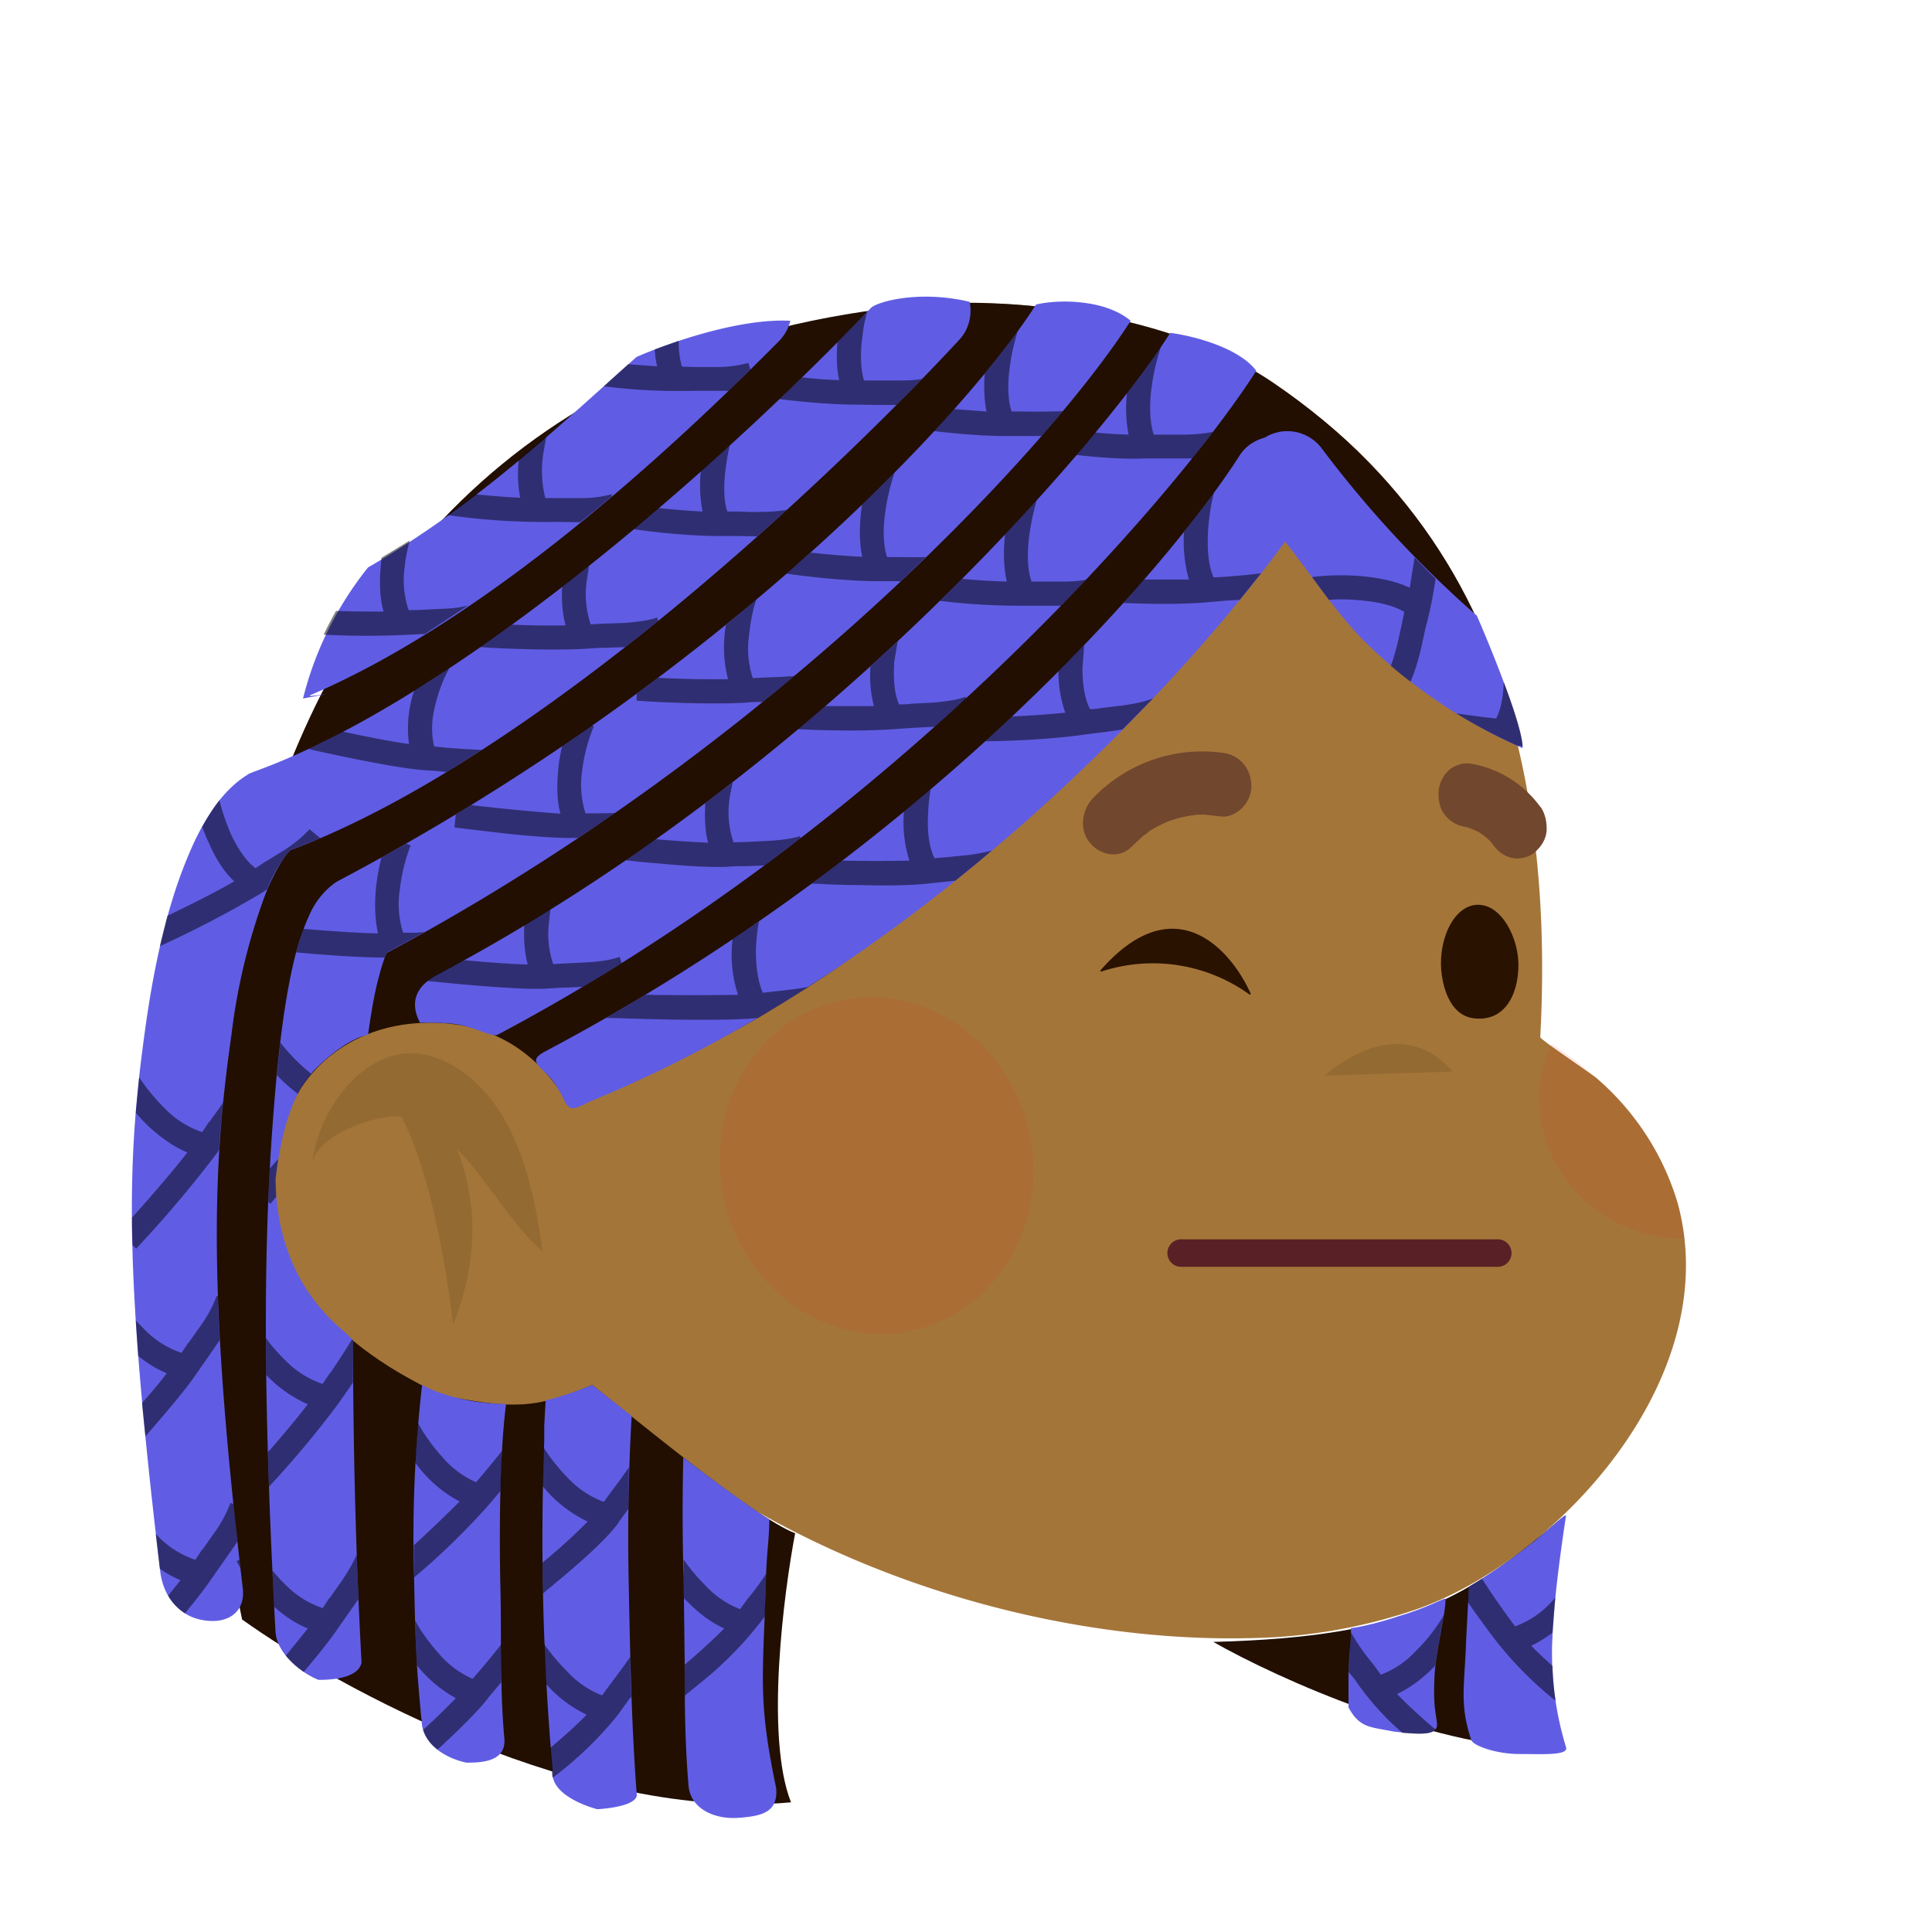
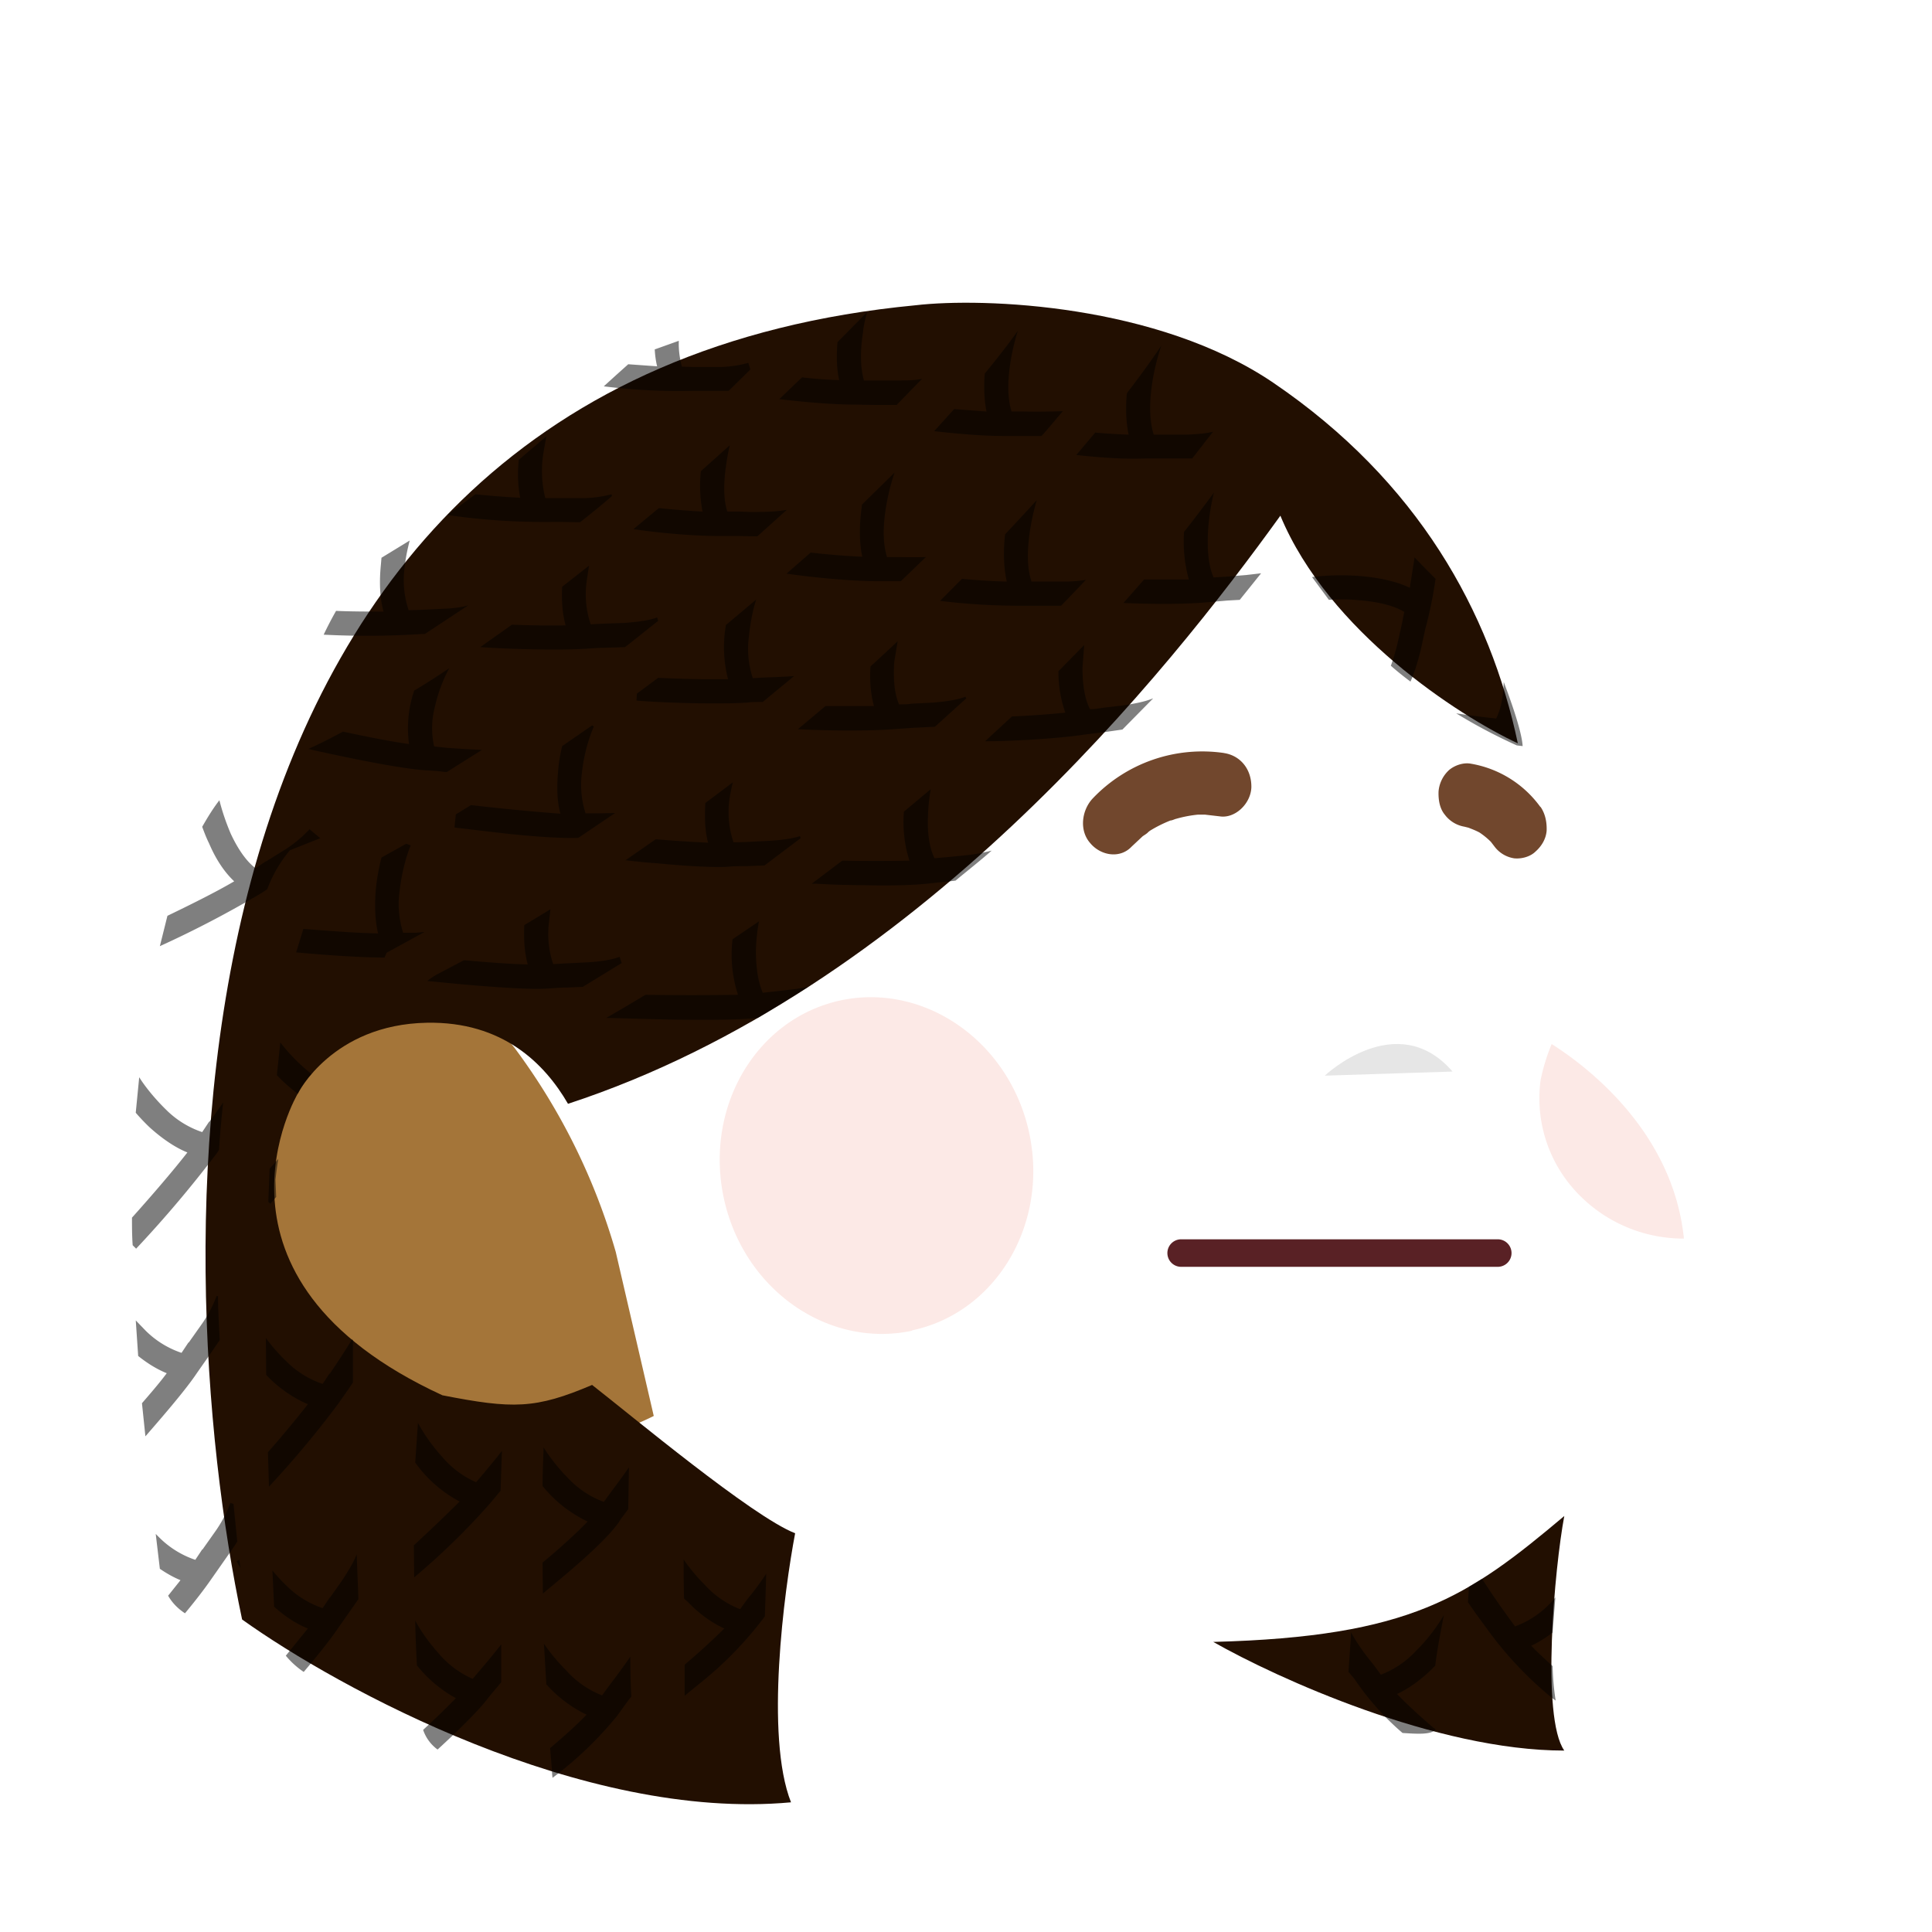
<svg xmlns="http://www.w3.org/2000/svg" viewBox="0 0 480 480" fill="none" shape-rendering="auto">
  <mask id="viewboxMask">
    <rect width="480" height="480" rx="0" ry="0" x="0" y="0" fill="#fff" />
  </mask>
  <g mask="url(#viewboxMask)">
    <g transform="matrix(.858 0 0 .854 52 47)">
-       <path d="M264 38.6s131.4 20.6 121.4 208.1c0 .7 15.2 10.9 16.4 12a77.1 77.1 0 0 1 23.4 36.3c13.9 51.3-35.7 104.2-75.8 118.2a155 155 0 0 1-46.7 8.3c-103.1 3-239.7-62.7-246.7-191a202.7 202.7 0 0 1 15.1-83.9c0 .1 57.4-142.5 192.9-108Z" fill="#a47539" />
      <path d="M388.7 248.7a57 57 0 0 0-3.2 10.5 40 40 0 0 0 8.5 30.4 42.3 42.3 0 0 0 33 15.7c-3.2-31.7-29-50.7-38.3-56.6ZM203.5 332c24.4-5.2 39.6-31 33.9-57.5-5.7-26.5-30.2-43.7-54.6-38.5-24.4 5.3-39.5 31-33.8 57.6 5.7 26.5 30.1 43.7 54.5 38.5Z" fill="#DC2400" style="mix-blend-mode:multiply" opacity=".1" />
      <path opacity=".1" d="M323 257.9s20.9-19.9 37-1.2Z" fill="#000" />
      <path d="M128.7 356.9C59.3 391.7-3.7 304.4 16.5 255.3c12.9-31.4 50.4-33.8 72.1-5.2a185 185 0 0 1 29.1 59.1" fill="#a47539" />
-       <path opacity=".1" d="M71.5 279c9 9 16.1 22.5 25 30-1.7-12.5-4.3-26-10.4-37.3-6.2-11.6-17.5-21-29-20.3-14.2 1-25.9 17.6-27.4 32.6 1-9 19-15 25.9-14.2 10.8 20.4 15 60.6 15 60.6 9-22.7 5.4-40.7 1-51.5Z" fill="#000" />
+       <path opacity=".1" d="M71.5 279Z" fill="#000" />
    </g>
    <g transform="matrix(.855 0 0 .855 19 -17)">
      <path fill-rule="evenodd" clip-rule="evenodd" d="M317 384a4 4 0 0 1 4-4h92a4 4 0 0 1 0 8h-92a4 4 0 0 1-4-4Z" fill="#592125" />
    </g>
    <g transform="matrix(.855 0 0 .855 19 -17)">
-       <path d="M340.9 308.9a48 48 0 0 0-43.1-6.7c-.2 0-.4-.2-.2-.4 21.5-24.5 37.8-6.1 43.6 6.8 0 .2-.2.4-.3.3ZM419 300.3c0 8-3.6 16.5-12.8 15.5-7.8-.8-9.7-11-9.7-16 0-8.7 4.4-17 10.8-17 6.8 0 11.7 9.5 11.7 17.5Z" fill="#2A1200" />
      <path d="M333.5 238.7a43.9 43.9 0 0 0-38.2 13.2c-3.2 3.4-4 9.3-.7 13 3 3.6 8.6 4.6 12 1l3.2-3c.4-.3 1.3-.8 1.6-1.2l.5-.4a37.7 37.7 0 0 1 6-3c.5 0 1.2-.4 1.7-.5a35.6 35.6 0 0 1 6.3-1.2h2l4.3.5c4.4.7 9-3.6 9.2-8.4.1-5.3-3.2-9.3-8-10ZM425.4 254.4a31.4 31.4 0 0 0-20.2-12.6c-2.1-.4-4.6.4-6.3 1.8a9.5 9.5 0 0 0-3.1 6.2c-.1 2.4.3 5 1.8 6.8a9 9 0 0 0 5.7 3.5l1.2.3c1 .4 2.1.8 3.2 1.4 1.2.8 2.3 1.7 3.3 2.7l1 1.3a8.8 8.8 0 0 0 5.8 3.5c2 .2 4.6-.4 6.2-2 1.7-1.5 3-3.6 3.2-6 .1-2.5-.4-5-1.8-7Z" fill="#71472D" />
    </g>
    <g transform="matrix(.855 0 0 .857 18 -15)">
      <path d="M144 337.5C245 304.5 318.5 212 351 167c14 33.6 51.8 58 69 66-8-38-29-76-71-104.5-33.6-22.8-84.2-24.8-104-22.5C19 127.5 27 382 49.3 487c28 20 99 58.6 159.5 53-7.6-19.2-2-61.2 1.2-78-12.4-4.8-47.8-34.3-59-43-16.5 7-23 7-43.5 3-74-34-42-87.5-42-87.5s10-20 37.5-20.5c22-.4 34.2 11.8 41 23.5ZM433.5 525c-6.8-9.6-2.8-53.2 0-68-28 23.5-44.5 35-102 36.5C350 504 396.3 525 433.5 525Z" fill="#220F01" />
-       <path fill-rule="evenodd" clip-rule="evenodd" d="M257.7 116c-18 19.4-49 50-84.4 79-34.5 28.1-74.1 55.6-110 69-1.4 1.4-4 4.9-7.1 12.4a177 177 0 0 0-10 41.1c-5.4 37.7-7 73.8 3.3 160.5.8 6.9-4.5 10.8-12.5 9-6.5-1.5-10.7-7.1-11.5-14-10.5-88-9.9-118.5-4.1-159 2.9-20.3 7-35.7 11.7-47.1 4.4-11 10-19.7 17-24.3l1.2-.8 1.5-.6c32.3-11.6 70-37.3 104.7-65.6 30-24.5 56.7-50.2 74.5-68.8 1.7-1.8 14-5.3 28.7-1.8.8 3.8-.2 8-3 11Zm-52.3.3c-24.6 24.7-80.7 79-136.2 102.7-2.4 1 12.5-1.7-2.2 1a99.2 99.2 0 0 1 18.9-38c31.3-18 54.7-40.3 78-61 8.6-3.8 29.6-11.3 44.7-10.5-.5 2.1-1.6 4.1-3.2 5.8ZM91.3 293.8c113-60.3 193.2-147.3 216.2-183.3-7.6-6.4-21.5-6.2-27.5-4.7-20.5 32-91.6 108.4-202.8 167.1l-.7.4-.7.5a22.7 22.7 0 0 0-7 9.1c-1.5 3.2-2.8 7-4 11.4-2.3 9-4.3 21.6-5.8 38.8-3 34.4-4.4 76 0 157.4.4 6.9 8.5 12.5 12.5 14h.1c2 0 11.4 0 12.4-5-2-37.6-2.4-67.3-2.5-93.5l-2-2c-5.7-4.8-20-17.3-20.5-44.5 2.5-21.2 8-27.9 10.2-30.4l.8-1.1c10-10 15.9-10.5 15.9-10.5 1-7.2 2-12.8 3.2-17 .8-3.2 1.6-5.4 2.2-6.7Zm33 181.6c.2 7.3.2 13.3.2 18.6.1 10.9.2 18.5 1 27.5.6 6.9-7 7-11 7-5-1-12.4-4.6-13-11.5v-.7l-.2-1.4c-1.1-12.3-1.6-17.1-2-39a387 387 0 0 1 2.3-56.9c3.4 2 13 5.5 24.4 5.5-1.7 13.5-2 32.2-1.7 51ZM106.2 300C217.2 241.3 298.4 146.2 319 114c6.2.8 19.8 4.1 25 11-23.1 36.1-106 132-220.5 192.5-.8.4-2.7-.3-5-1.1-2-.7-4.3-1.5-6.5-1.9-4-.7-11-.5-11-.5-3.2-6.1-1-10.8 5.2-14Zm246.1-125.4C323.1 214.7 247 297.5 150 337c-5.5 2.9-5.8 2.3-8-2.3l-1-1.7a20 20 0 0 0-4.1-5c-2.3-2.3-3.6-3.5.3-5.6C247.9 264 318.2 182.2 339 149.8c1.7-2.8 4.4-4.6 7.4-5.4a12.5 12.5 0 0 1 16.7 3.2 319.4 319.4 0 0 0 45 48.4c4.4 10.1 13.3 32 13.3 38.4a152.6 152.6 0 0 1-45.9-30.9c-5.7-5.7-11.1-13-16-19.6-2.6-3.5-5-6.8-7.2-9.4ZM161.6 474.3a607.1 607.1 0 0 1 .9-46.3l-11.5-9a94.2 94.2 0 0 1-13.5 4.5l-.4 7.2v4.4a759.8 759.8 0 0 0 2.4 95.2v1.7c.5 6.9 13 10 13 10s11-.5 11.5-4c-1.4-18-1.9-36.5-2.4-63.8Zm16 .4.3 24c0 13.7.1 24 1.1 36.3.5 6.9 7.6 10 14.5 9.5s11.5-1.6 11-8.5c-4.5-21.7-4.2-29-3.4-48.8l.4-10.2c0-2.9.2-6.6.5-10.3.3-3.2.5-6.3.5-8.7-3.5-2-18-12.5-25-18a679 679 0 0 0 0 32.2l.1 2.5Zm247-10.2c5.2-4.3 9.6-8.6 9.4-7.5l-.6 3.9c-1.2 8.4-3 21.2-3.4 32.3a93 93 0 0 0 4 30.8c.9 2.5-7 2-13.5 2-7 0-13.5-2.5-14-4-3.6-10.6-1.9-16-1.5-29.5l.8-15s10.2-6 18.7-13ZM399 481c0-.5-5 2.5-13.5 5-9 3-14 3.5-14 3.5 0 5.7-.2 3-.7 12.5v10.5c3.3 6 6.2 5.6 13.2 7 7 .7 13 1.5 12.5-2.5s-1.1-5.4-.7-13.7c.4-7.6 3.2-17.6 3.2-22.3Z" fill="#605de4" />
      <path d="m176.2 116.3-7 2.5c.1 1.7.3 3.3.7 4.9l-8.4-.6-3.8 3.4-3.3 3a174.3 174.3 0 0 0 26.2 1.3h10.1a791 791 0 0 0 6.3-6.2l-.6-1.9a34 34 0 0 1-9.8 1.2h-5.9l-3.6-.1c-.6-2.2-1-4.7-.9-7.5ZM156.8 161.3l-.2-.5a34 34 0 0 1-9.7 1.1h-9.5a32.5 32.5 0 0 1-.4-13.9l.7-4-8 6.8c-.4 3.6-.3 7.4.4 11-4.3-.2-9-.6-13-1l-8.2 6a197.7 197.7 0 0 0 32 2l6 .1h.6c3.2-2.5 6.3-5 9.3-7.6ZM115 193c-2 .6-4.7.9-7.7 1l-6 .3-3.6.1a27 27 0 0 1-1.2-12.2c.3-3 .9-5.7 1.5-8l-8.2 5-.2 2.3c-.4 4.2-.4 9 .8 13.3-4.3 0-9.3 0-13.8-.2a107 107 0 0 0-3.6 6.9 249.6 249.6 0 0 0 28.6-.2h.8L115 193ZM99.3 217.7c3.4-2 6.8-4.2 10.2-6.5a43.9 43.9 0 0 0-4.2 11.3 24 24 0 0 0-.2 11.4l3.7.4 6 .4 4.2.2-10.2 6.4h-.6c-2-.3-4-.4-5.8-.5-8.3-.6-24.5-4.1-32.3-5.8l-1.5-.4c3.3-1.5 6.7-3.2 10-5 6.1 1.3 13.4 2.8 19.2 3.6a34.1 34.1 0 0 1 1.5-15.5ZM37.7 257.2c1.6-2.8 3.2-5.4 5-7.7.7 2.8 1.8 6.2 3.3 9.7 2 4.3 4.5 8 7.2 10l3-2h.1l5-3.1a37 37 0 0 0 7.6-6.2l3.1 2.6-8.8 3.5a38 38 0 0 0-6.6 11.3l-1.5 1a307 307 0 0 1-29.7 15.5l2.2-8.8c6-2.9 13.8-6.7 19.4-10-3.2-3-5.6-7-7.3-11-.8-1.6-1.4-3.2-2-4.8ZM18.4 340l1-10.2c1.5 2.4 4.3 6 7.8 9.4a27 27 0 0 0 10.5 6.5l2-3h.1a222.2 222.2 0 0 0 4-5.6c-.5 4.4-.9 9-1.2 13.7l-.4.7a342.3 342.3 0 0 1-23.7 28l-1-1c-.2-2.8-.2-5.5-.2-8 4.6-5.1 11.5-13 16.1-18.9-4-1.6-7.9-4.5-11-7.3a59 59 0 0 1-4-4.2ZM19.1 410.6l-.7-10.3 2.8 2.9a27 27 0 0 0 10.5 6.5l2-3h.1l3.4-4.8a37 37 0 0 0 4.7-8.7l.4.1c0 4 .3 8.3.5 12.7l-3.3 4.8-3.3 4.7c-3.2 4.8-9.6 12.2-15 18.4l-1-9.6c2.6-3 5.2-6 7.2-8.7-3-1.2-5.8-3-8.3-5ZM25.4 472.3l-1.2-10.1 1 1a27 27 0 0 0 10.5 6.5l2-3h.1l3.4-4.8a37 37 0 0 0 4.7-8.7l.9.3 1.1 10.9-.9 1.4-3.5 5-3.3 4.7c-1.8 2.6-4.5 6.1-7.5 9.7-2-1.3-3.7-3-4.9-5.1l3.6-4.5c-2-.8-4.1-2-6-3.3ZM62 497.5l6.4-7.9c-3.6-1.4-7-3.8-9.8-6.3l-.5-10.5c1.2 1.4 2.6 3 4.1 4.4a27 27 0 0 0 10.5 6.5l2-3h.1l3.4-4.8c2-3 3.5-5.5 4.4-7.8l.5 13-2.6 3.7-3.3 4.7c-2.3 3.4-6 8-10 12.7a24.4 24.4 0 0 1-5.2-4.7ZM100.1 500.3c-.2-3.6-.4-7.6-.5-13 1.3 2.5 3.8 6.2 6.8 9.5a27 27 0 0 0 9.9 7.4l2.3-2.7a222.3 222.3 0 0 0 6-7.3v11l-.6.7c-1.3 1.6-2.6 3-3.7 4.5-2.7 3.4-8.4 9-14.2 14.3a11.7 11.7 0 0 1-4.2-5.7c3.6-3.3 7-6.6 9.5-9.2a37.3 37.3 0 0 1-11.3-9.5ZM138.9 524.2c3.9-3.3 7.7-6.7 10.5-9.6a37.5 37.5 0 0 1-11.7-8.8L137 494c1.6 2.4 4 5.3 6.7 8a27 27 0 0 0 10.2 7l2.2-3a219.5 219.5 0 0 0 6-8.2c0 4 .1 7.9.3 11.6l-.7.8-3.4 4.7a106 106 0 0 1-18.8 18l-.1-.9-.1-1.7-.5-6ZM161.7 443l-.2 12c-1 1.4-2 2.6-2.8 3.9-3 4.2-9.4 10-15.2 14.9a723 723 0 0 1-6 5l-.8.7a1471.6 1471.6 0 0 1-.1-9l2.4-2c4-3.4 7.9-7 10.7-9.9a37.5 37.5 0 0 1-13.1-10.3c0-3.9.2-7.6.3-11.2 1.5 2.4 4.1 5.9 7.2 9a27 27 0 0 0 10.3 6.8l2.2-3a219.5 219.5 0 0 0 5.1-7ZM100.4 430c1.3 2.5 3.8 6.3 7 9.8a27 27 0 0 0 9.9 7.4l2.3-2.7 3.8-4.6 1.4-1.8-.4 11.6-3.1 3.7a205.9 205.9 0 0 1-22 21.4l-.1-9.4h.1c4.9-4.5 9.7-9.1 13.2-12.6a37.3 37.3 0 0 1-12.9-11.3l.8-11.6ZM81.3 405.8l.2.2v12.3l-1 1.5-3.3 4.7a285.2 285.2 0 0 1-20.1 24l-.3-10c4-4.5 8.3-9.7 11.6-13.9a37.2 37.2 0 0 1-12.1-8.5l-.1-10.7a53 53 0 0 0 6 6.8 27 27 0 0 0 10.5 6.5l2-3h.1a222.2 222.2 0 0 0 6.5-10ZM148.3 303.6l-4.6.2c-2.1 0-4 .2-5.9.3-5 .3-15-.4-24.2-1.2l-10.5-1a18 18 0 0 1 3-2l7.6-4h.5c6.6.6 13.2 1.1 18.1 1.2-1-3.6-1.2-7.7-1-11.4l7.6-4.6-.4 3.6a27 27 0 0 0 1.2 12.3l3.6-.2 6-.3c3.9-.2 7.2-.7 9.7-1.6l.6 1.8-11.3 6.9ZM191.8 289.8l7.7-5.2a53 53 0 0 0-.9 8.5c0 4.7.6 9 2 12.2l3.7-.4 6-.7 3.5-.6-14.6 9c-5 .6-15 .6-24 .5a1061 1061 0 0 1-15.8-.4l-4.3-.1a610 610 0 0 0 11.4-6.7 918 918 0 0 0 26.9 0 37.3 37.3 0 0 1-1.6-16ZM256.6 272.8l-1.7.2-5.8.6c-5 .6-12.8.7-19.9.5-4.9 0-9.6-.2-13-.4h-1.4l8.9-6.7a502.9 502.9 0 0 0 19.5 0 37.3 37.3 0 0 1-1.6-14.2l7.8-6.5a53 53 0 0 0-.8 8c-.2 4.6.4 9 1.9 12l3.6-.3 6-.6c2.6-.3 5-.8 7-1.3-3.4 3-7 5.8-10.5 8.7ZM314 220l-8.9 9-4.9.7-5.7.7c-8.4 1.3-22.3 2-29.3 2l7.8-7.2c5-.2 10.7-.6 15.5-1.1a36 36 0 0 1-2-12l7.5-7.6-.5 6.6c0 4.7.6 9 2.2 12 1.2 0 2.4-.2 3.7-.4l5.9-.7c3.4-.5 6.4-1.1 8.6-2ZM345.4 183.7l-6.2 7.7-3.6.2-5.8.5c-7.8.7-18 .5-24.4.2l6-6.8h13a41.5 41.5 0 0 1-1.4-13.8c3.2-4 6.1-7.9 8.7-11.4a63 63 0 0 0-1.7 10.9c-.3 5.2 0 10.1 1.6 13.7l3.5-.2 6-.5 4.3-.5ZM365.1 191.4l-4.9-6.6c3.7-.5 8.8-.7 14-.3 4.7.4 10 1.3 14.4 3.4l1.4-8.8a299 299 0 0 0 6.1 6.2 122.1 122.1 0 0 1-3 14.6l-1.3 6c-.8 3.1-1.7 6.4-3 9.2-2-1.5-3.9-3-5.7-4.6.7-1.8 1.3-4 1.9-6.3l1.3-5.8.7-3.5c-3.3-2-8.1-3-13.3-3.4-3-.3-6-.3-8.6-.1ZM419.7 233.6c-6-2.7-11.9-5.8-17.6-9.3l2 .3 6 .8 3.6.4c1.4-2.7 2.1-6.5 2.2-10.6 2.9 7.6 5.3 15 5.5 18.6l-1.7-.2ZM211.6 260.5l-10.5 7.9-5.1.2c-2 0-4 0-5.8.2-5 .2-12.9-.3-20-1-3.3-.2-6.7-.6-9.5-.9l8.8-6.1a392.6 392.6 0 0 0 15.2 1c-1-3.7-1-7.8-.8-11.5l8-6a52 52 0 0 0-1 5 27 27 0 0 0 1.2 12.4l3.6-.1 6-.3c3.9-.2 7.2-.6 9.7-1.4l.2.6ZM259.7 220l-9.1 8.2h-.2l-6.1.3-5.8.4c-7.8.6-20.3.4-27.7 0l8-6.7h14.1c-1-3.7-1.3-7.8-1-11.5a717 717 0 0 0 7.9-7.3l-1 6c-.3 4.8 0 9.2 1.4 12.3 1.2 0 2.5 0 3.7-.2l6-.3c3.8-.3 7.2-.8 9.6-1.7l.2.4ZM294.5 185.6a681 681 0 0 1-7.2 7.5h-10.9a191 191 0 0 1-24.3-1.4l6.4-6.4c4 .4 8.7.7 13 .8-1-4.4-1-9.2-.5-13.7a654 654 0 0 0 9.2-9.9c-.8 2.8-1.6 6.2-2.1 9.8-.7 5.2-.7 10.1.6 13.8h9.5c2.3 0 4.4-.2 6.3-.5ZM331.4 142.7l-6 7.7H312c-6.3.3-14.2-.3-20.3-1l5.5-6.5c3.2.3 6.5.5 9.7.6-.8-3.9-.9-8-.5-12 4-5.2 7.4-9.9 10-13.8-1 3-2.2 7.3-2.8 12-.7 5.1-.6 10 .6 13.8h9.5c2.9-.1 5.4-.3 7.6-.8ZM274.7 113.4c-.8 2.7-1.7 6-2.2 9.6-.8 5.2-.8 10.1.4 13.8h3.5a204.8 204.8 0 0 0 11.4-.1c-2 2.3-4 4.8-6.2 7.2h-11c-6.3 0-14-.7-20.2-1.4l5.8-6.4 9.4.7c-.7-3.6-.8-7.4-.5-11 3.7-4.5 7-8.7 9.6-12.4ZM230.9 108c-.5 1.9-1 3.9-1.2 6-.8 5.1-.8 10 .3 13.8h9.6c2.7 0 5.2 0 7.3-.5l-7.4 7.6h-6l-5.8-.1c-7 0-15.9-.8-22.3-1.6l6.6-6.3c3.5.4 7.2.7 10.8.8-.8-3.5-.8-7.3-.5-11l8.6-8.7ZM182.6 154.1l8.4-7.5a62 62 0 0 0-1 5.4c-.8 5.2-.9 10.2.3 13.8h3.6c2 .1 4 .2 6 .1 2.9 0 5.5-.2 7.7-.6L199 173l-5.3-.1H188c-8 0-18.5-1-25-2l7.4-6.1c4 .4 8.5.8 12.7 1a39 39 0 0 1-.5-11.7ZM142.3 187.6l7.8-6.1-.7 4.7a27 27 0 0 0 1.2 12.3l3.7-.2 6-.2c3.8-.3 7.2-.7 9.6-1.6l.3 1-9.6 7.6-6 .2c-2 0-4 .2-5.8.3-8.8.5-23.6 0-30.3-.5l9.2-6.5c5 .2 10.7.3 15.6.2-1-3.6-1.2-7.5-1-11.2ZM229.4 163.8l9.5-9.3a63 63 0 0 0-2.6 10.7c-.8 5.1-.8 10 .4 13.8h3.5a204.8 204.8 0 0 0 7.8 0l-7.3 7h-6.3c-9 0-20.8-1.3-26.9-2.2l7-6.1c4.5.5 10 1 15 1.2-1-4.8-.8-10-.1-14.8v-.3ZM190 198.6l8.7-7.3c-.9 2.7-1.7 6.5-2.1 10.5a27 27 0 0 0 1.1 12.3l3.7-.2a221.8 221.8 0 0 0 8.3-.4l-9.1 7.5c-1.6 0-3.2 0-4.7.2-9.7.6-26.7-.1-32-.6l.1-2 6.2-4.6c5.7.3 13.7.5 20.3.4a37 37 0 0 1-.6-15.8ZM142.3 233.8l8.7-6 .5.3a47.5 47.5 0 0 0-3.4 13 27 27 0 0 0 1 12.2h3.6l5-.1-10.7 7.2c-5 .2-12.8-.4-19.8-1.1l-12.9-1.5-3.3-.4.4-3.8 4.4-2.7a664.2 664.2 0 0 0 26 2.5c-1.2-4.3-1-9-.6-13.2.2-2.2.6-4.3 1.1-6.4ZM89.8 266.1l7.2-4 1.3.5c-1.1 2.5-2.6 7.6-3.2 13a27 27 0 0 0 1 12.3h3.7l2.5-.2-11 6-.6 1.4c-7.4 0-18.2-.8-25.7-1.5l2.1-6.8c6.7.5 15.3 1.2 21.7 1.3-1-4.3-1-9-.6-13.2a60 60 0 0 1 1.6-8.8ZM60.4 319.7a53 53 0 0 0 9 9.1l-.2.3c-.8 1-2.2 2.6-3.7 5.5a47.8 47.8 0 0 1-6.1-5.4l1-9.5ZM56.9 366l.4-9.7 2.5-2.8a127 127 0 0 0-.8 6l.2 5-1.7 2-.6-.6ZM48.5 469.7l.3 2.4-1.1-2 .8-.4ZM177.6 469.6v5.1l.1 6.2 1.2 1.1c2.9 3 6.5 5.8 10.5 7.6-3 3-6.8 6.5-10.8 9.9l-.7.6v9l5.3-4.3a106 106 0 0 0 18-18.7 1682.4 1682.4 0 0 0 .4-12.4 75.6 75.6 0 0 1-5.4 7.3l-2.2 3a27 27 0 0 1-10.2-7 52.7 52.7 0 0 1-6.2-7.4ZM409.6 475.2A222 222 0 0 0 417 486l2.2 3a27 27 0 0 0 11.7-8.4l-.8 10.2c-2 1.5-4 2.8-6.2 3.8 1.7 1.8 3.9 3.8 6.2 5.9.1 3.6.4 7 .9 10l-1-.7a106 106 0 0 1-18.6-19.6l-3.6-4.9-2.3-3.3.3-4.5 3.8-2.3ZM398.5 485.7l-.9 4.8c-.6 3.2-1.2 6.6-1.6 9.9l-.6.6c-3 3-6.6 5.8-10.5 7.6 2.9 3 6.7 6.5 10.7 9.9.2 0 .3.2.5.4-1.3 1.5-5 1.3-9.6 1a78.3 78.3 0 0 1-14-15.7l-1.7-2v-.2l.5-7.3c.1-1.2.2-1.9.2-4a61.6 61.6 0 0 0 6.5 9.3l2.2 3a27 27 0 0 0 10.3-7c3.8-3.7 6.7-8 8-10.3Z" fill="#000" fill-opacity=".5" />
    </g>
    <g transform="matrix(.855 0 0 .857 14 -12)" />
  </g>
</svg>